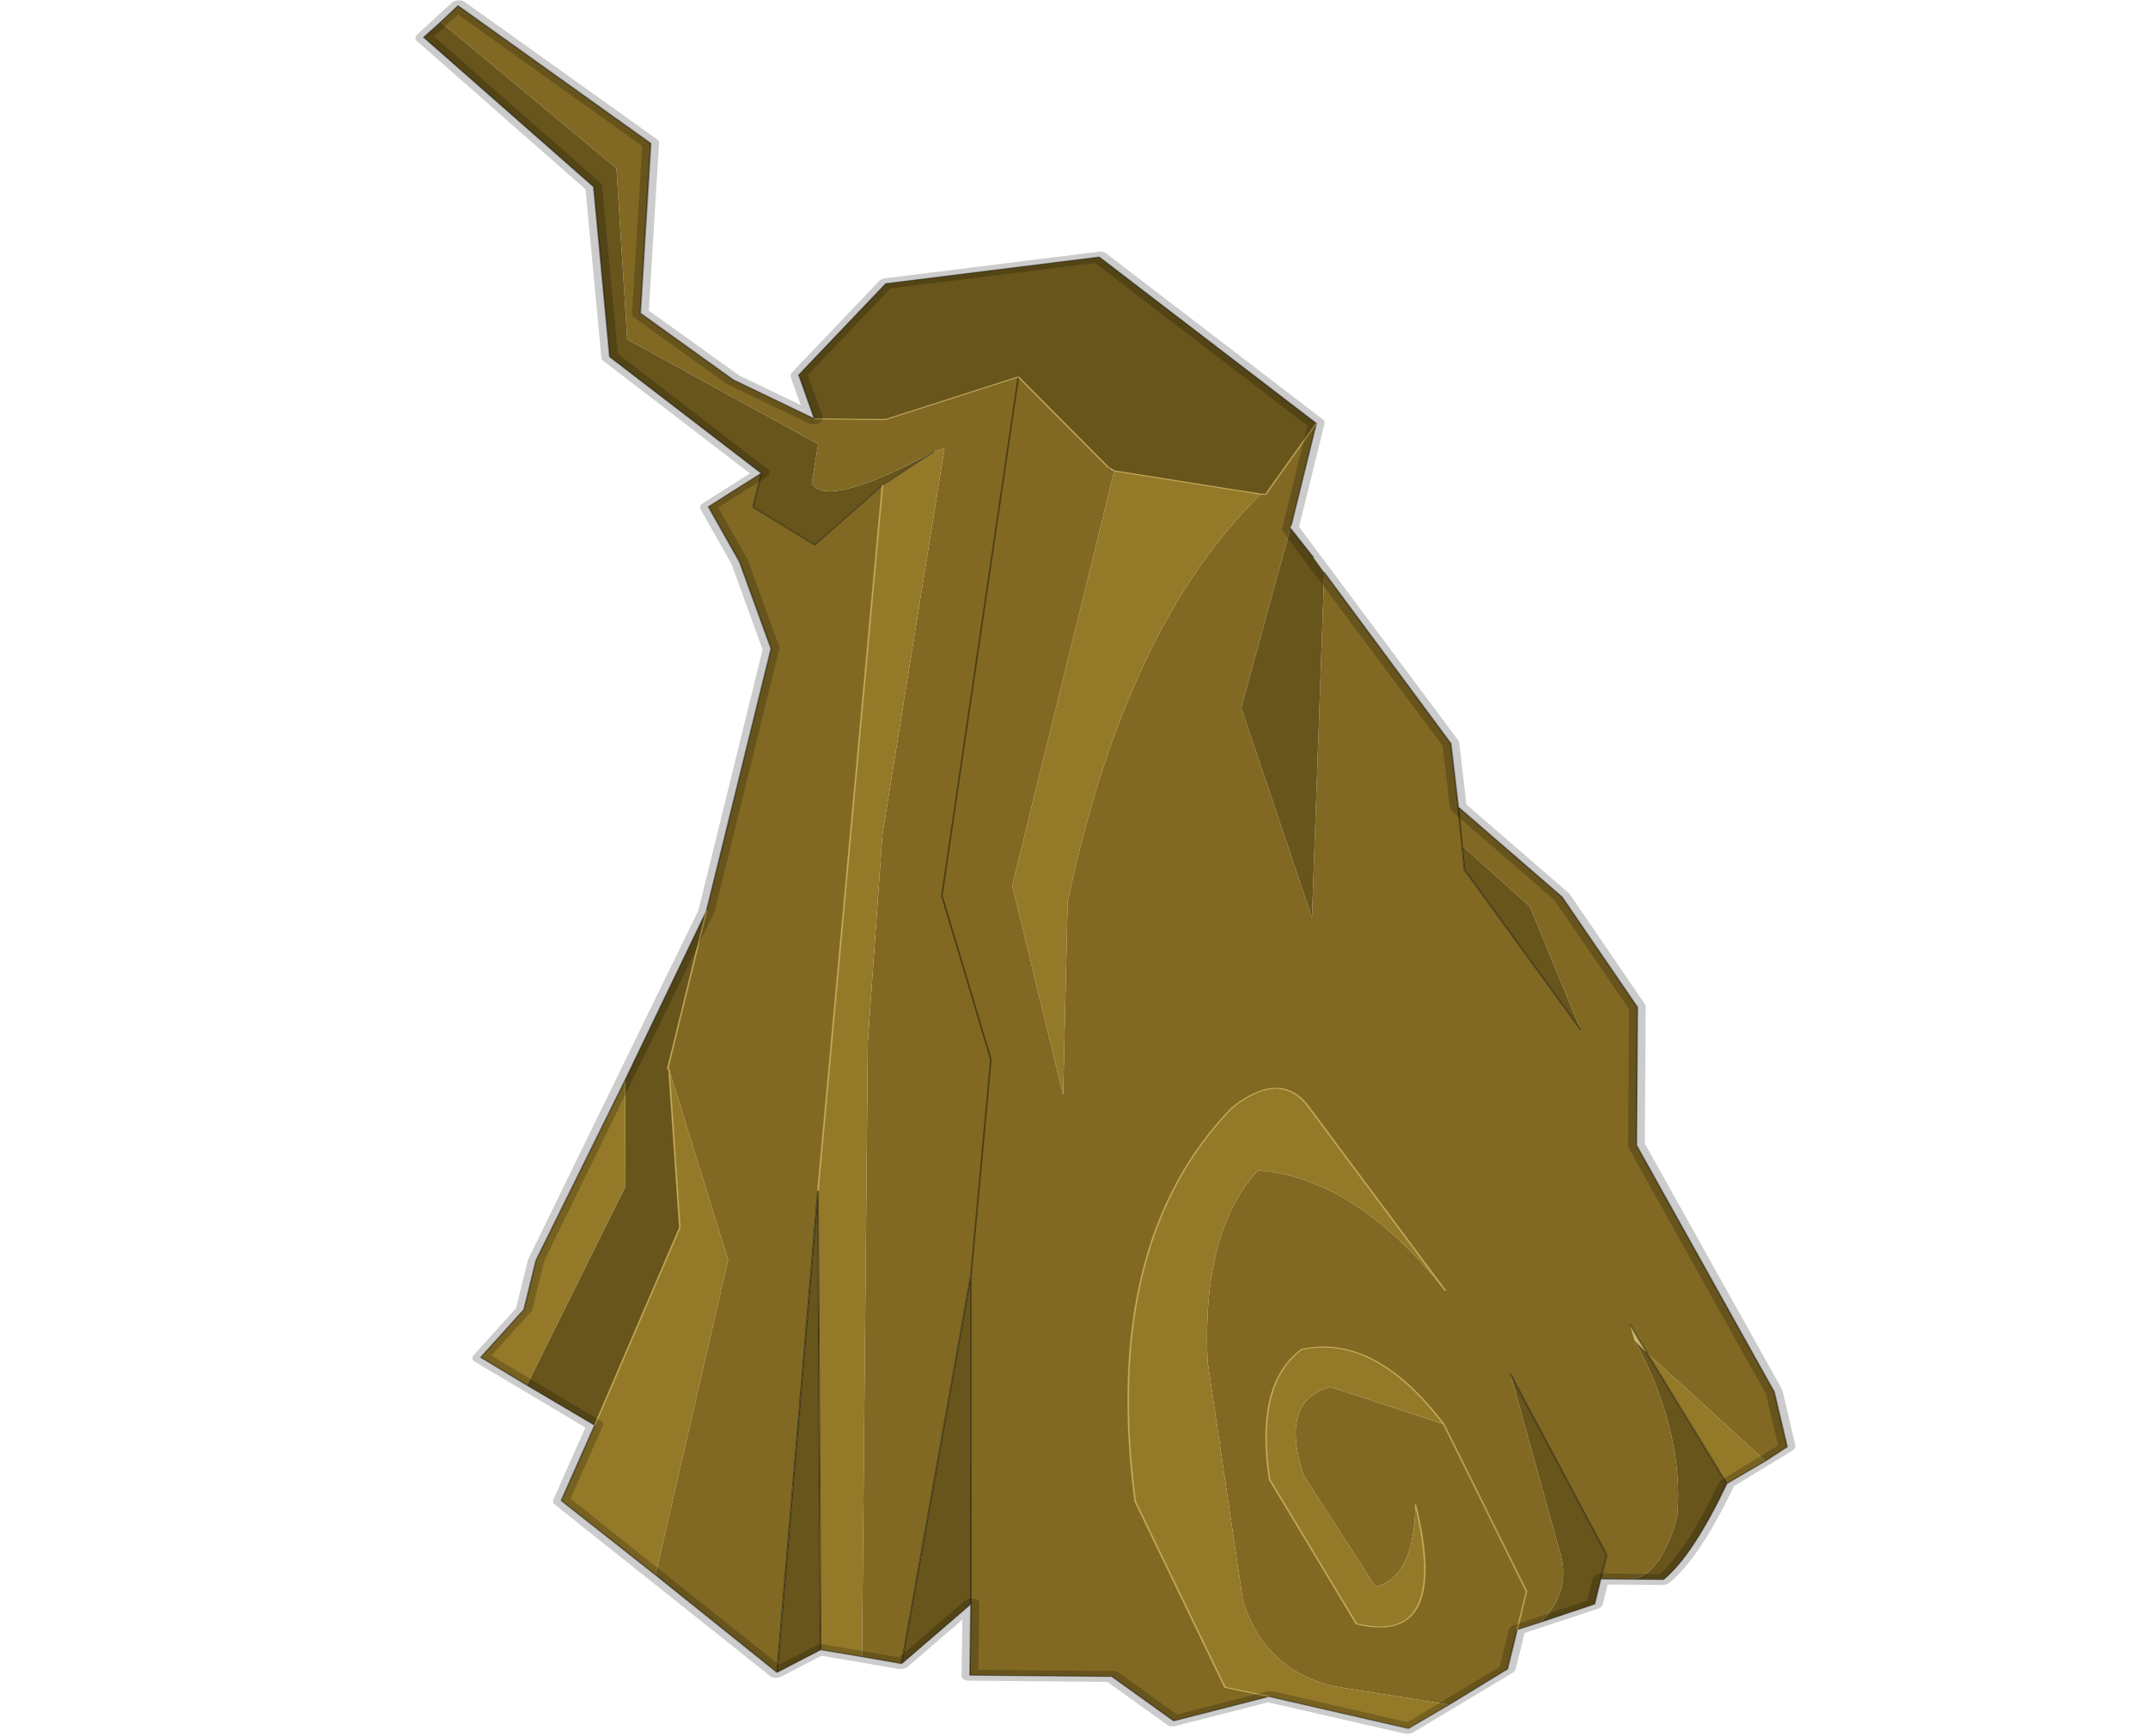
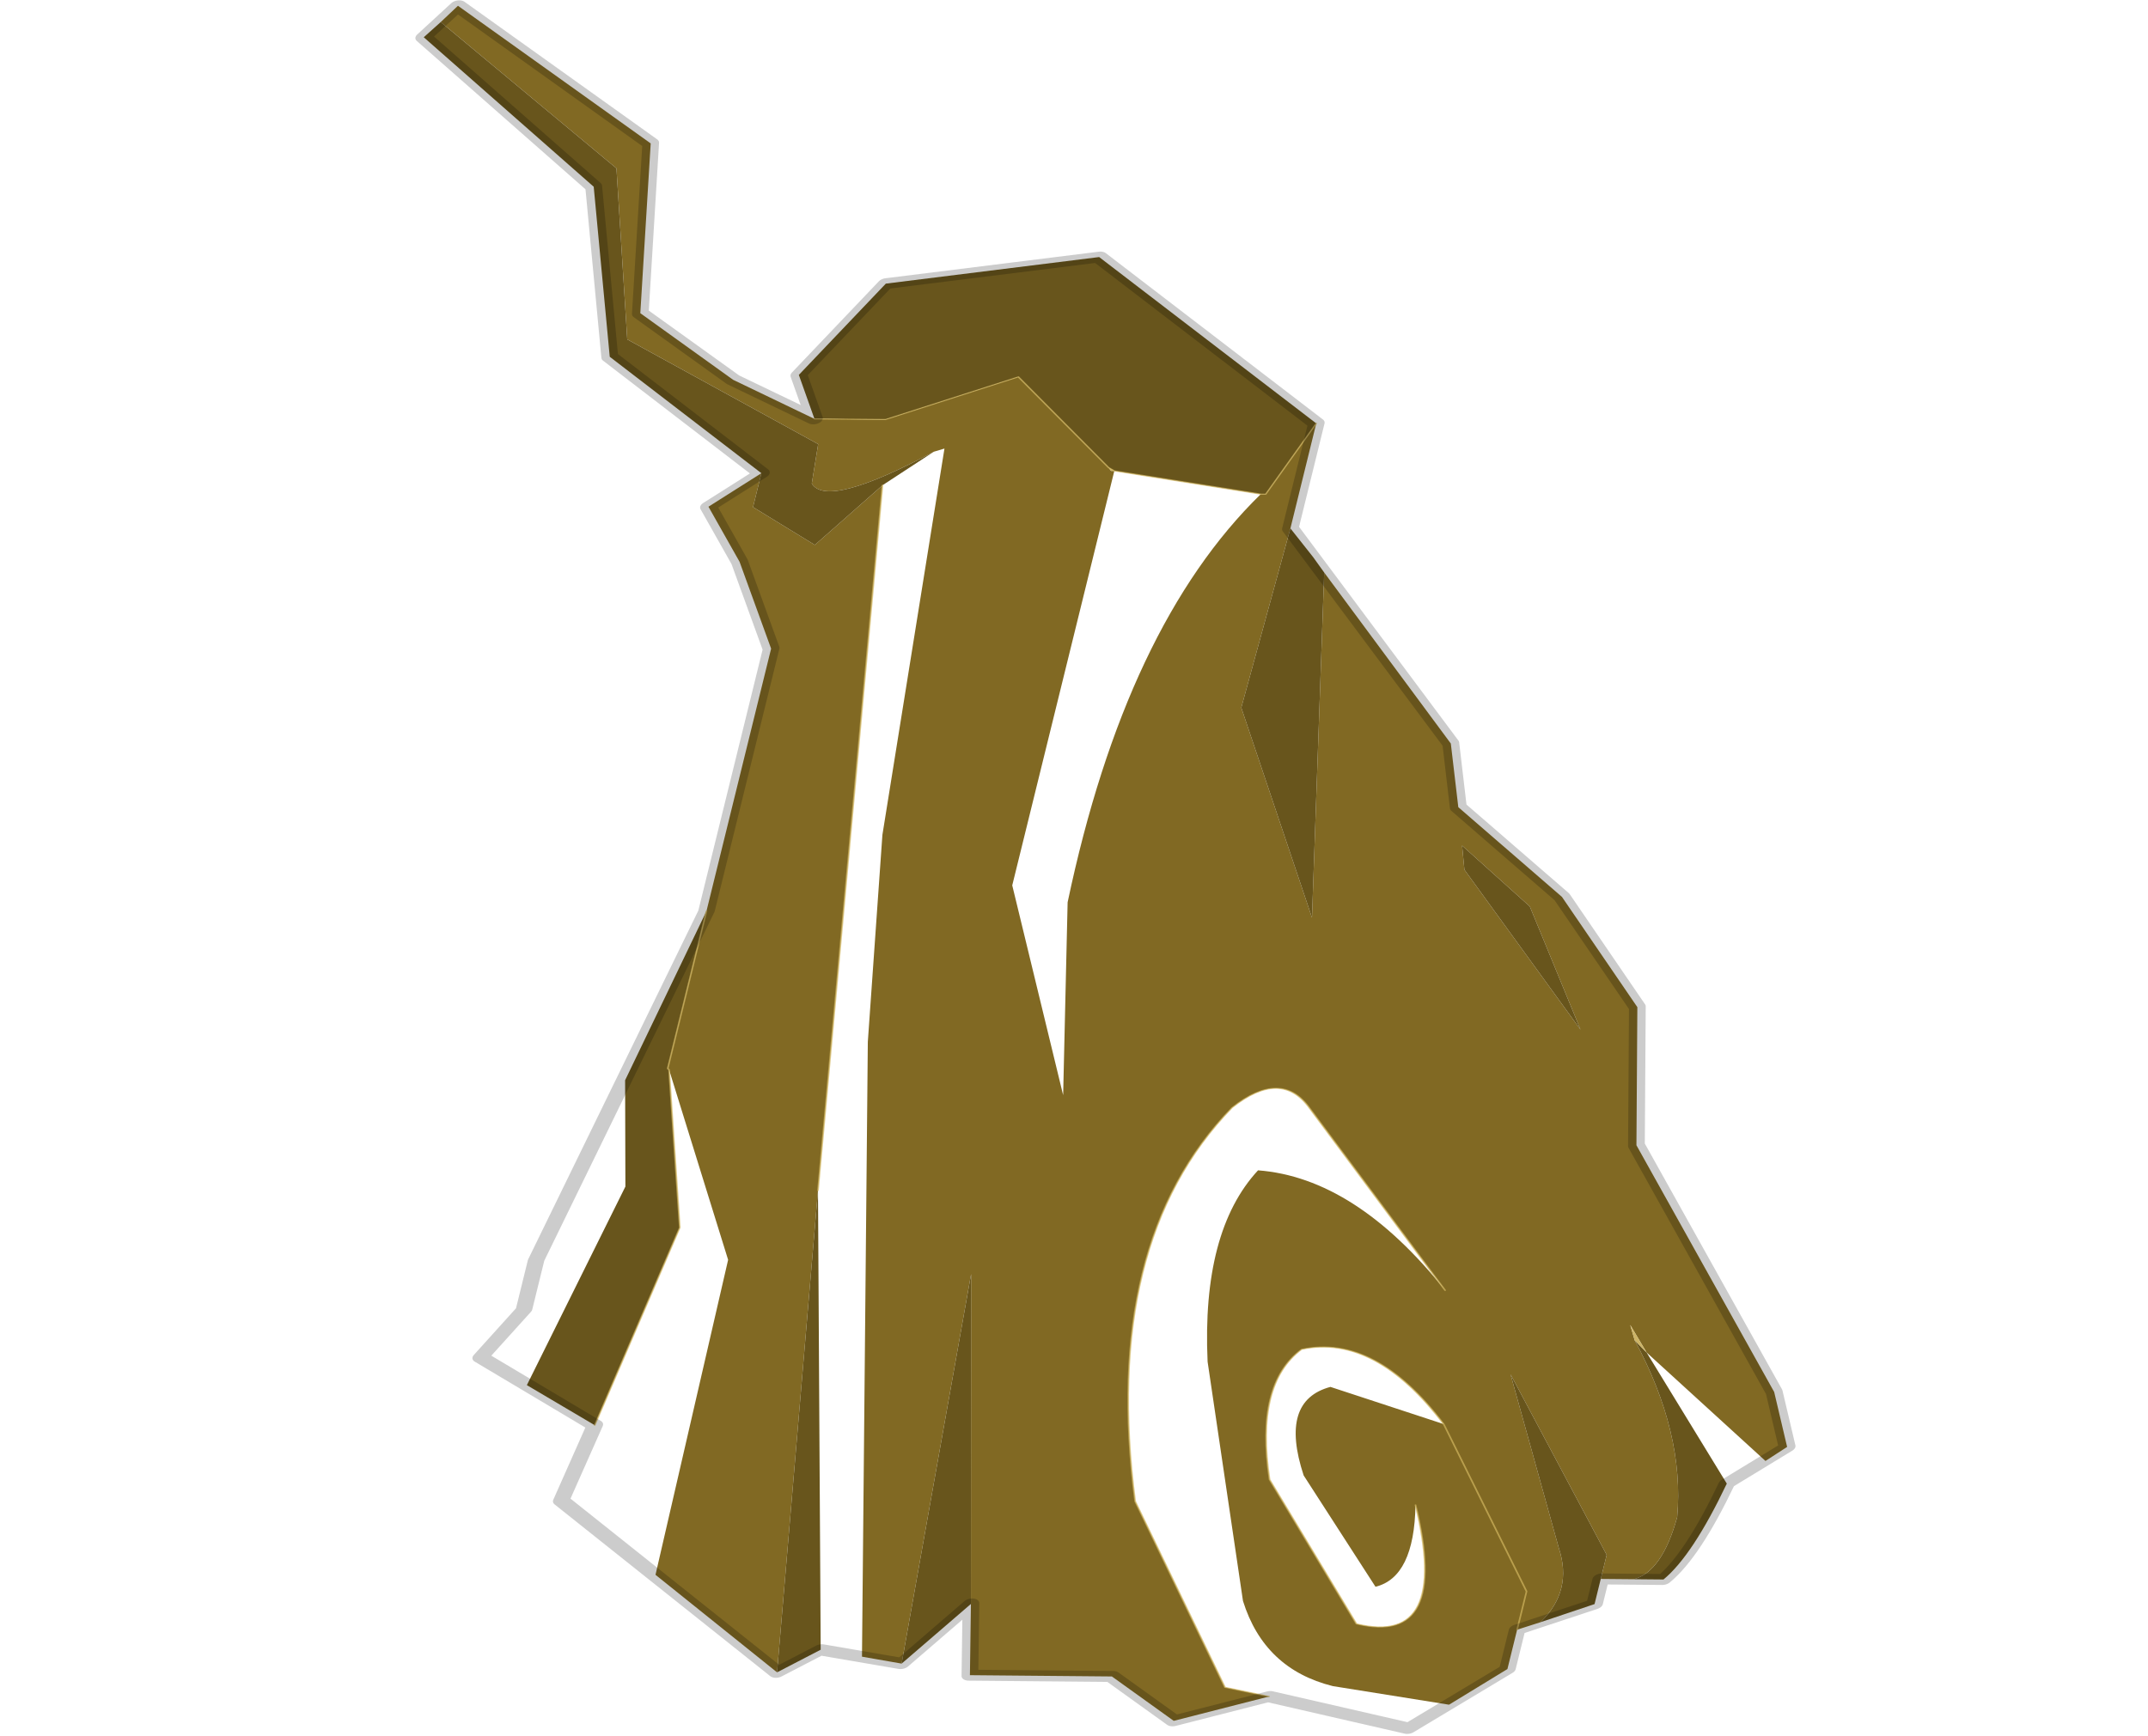
<svg xmlns="http://www.w3.org/2000/svg" xmlns:xlink="http://www.w3.org/1999/xlink" width="65px" height="52.55px">
  <g transform="matrix(1, 0, 0, 1, -241.55, -170.75)">
    <use xlink:href="#object-0" width="52.2" height="78.7" transform="matrix(0.999, 0.009, -0.163, 0.662, 254.4, 170.75)" />
  </g>
  <defs>
    <g transform="matrix(1, 0, 0, 1, 26.1, 30.75)" id="object-0">
      <use xlink:href="#object-1" width="52.2" height="78.7" transform="matrix(1, 0, 0, 1, -26.1, -30.75)" />
    </g>
    <g transform="matrix(1, 0, 0, 1, 26.1, 30.75)" id="object-1">
      <path fill-rule="evenodd" fill="#816923" stroke="none" d="M4 -11.8L4 -7.15L4 -7L3.85 1.2L7.55 10.75L5.35 -5L10.45 2.75L11.15 5.65L14.95 9.7L18.05 14.7L19.05 21L25.05 32.2L25.85 34.7L25.3 35.35L20.9 30.45L20.2 29.2L20.45 29.9Q22.65 34.1 23.05 37.95Q23 40.45 22.2 40.8L21.2 40.8L21.2 39.7L16.95 31.5L19.7 39.4Q20.45 41.35 19.7 42.8L19.05 43.15L19.05 44.95L17.55 46.6L13.9 45.8Q11.7 45.05 10.55 41.95L7.7 31.05Q6.55 25.1 7.8 22.3Q10.8 22.6 14.35 27.7L8.9 19.45Q7.75 17.65 6.55 19.45Q3.6 25.65 6.55 37.45L10.65 45.9L12.05 46.3L9.35 47.45L7.15 45.45L2.85 45.45L2.35 42.2L-0.1 27.15L-1.1 17.35L-3.8 9.9L-5.35 -13.8L-1.95 -9.7L-1.85 -9.55L-1.75 -9.55L-1.75 9.4L1.35 18.95L0.05 10.15Q-0.25 -2.5 2.85 -8.55L3 -8.55L4 -11.8M0.7 44.95L-0.55 44.65L-4.95 16.6L-6.05 7.15L-7.05 -10.5L-7.35 -10.35Q-10.15 -7.7 -10.8 -8.85L-10.9 -10.65L-17.45 -15.35L-19.05 -23.15L-25.45 -29.75L-25.05 -30.5L-18.2 -24.3L-17.25 -16.55L-13.95 -13.55L-11.2 -11.8L-9.05 -11.8L-5.35 -13.8L-3.8 9.9L-1.1 17.35L-0.1 27.15L0.7 44.95M-3 45.4L-7.4 41L-7.55 26.6L-10.75 17.95L-10.8 17.9L-10.8 10.7L-10.8 -1.3L-12.4 -5.25L-13.75 -7.75L-12.4 -9.3L-12.4 -7.75L-10.25 -6.05L-8.65 -8.8L-5.35 23.4L-3 45.4M16.5 15.75L14.05 10.15L11.55 7.4L11.8 8.5L16.5 15.75M11.15 5.65L11.55 7.4L11.15 5.65M15.3 33.8Q12.55 29.7 10.45 30.45Q9.3 32.05 10.45 36.4L14.15 42.95Q17.15 43.95 15.05 37.5Q15.55 40.8 14.45 41.25L11.45 36.2Q10.15 32.8 11.6 32.15L15.3 33.8L15.35 33.9L19.05 41.4L19.05 43.15L19.05 41.4L15.35 33.9L15.3 33.8" />
-       <path fill-rule="evenodd" fill="#68551c" stroke="none" d="M4 -7L4.9 -5.7L5.35 -5L7.55 10.75L3.85 1.2L4 -7M24.3 36.4Q23.8 39.7 23.1 40.8L22.2 40.8Q23 40.45 23.05 37.95Q22.65 34.1 20.45 29.9L20.9 30.45L24.3 36.4M21.2 40.8L21.2 41.95L19.7 42.8Q20.45 41.35 19.7 39.4L16.95 31.5L21.2 39.7L21.2 40.8M2.35 42.2L0.7 44.95L-0.1 27.15L2.35 42.2M-1.85 44.35L-3 45.4L-5.35 23.4L-1.85 44.35M-10.35 34.2L-12.7 32.4L-11.2 23.3L-12 18.45L-10.8 10.7L-10.8 17.9L-10.75 17.95L-9.25 25.15L-10.35 34.2M-12.4 -9.3L-17.85 -14.55L-19.6 -22.3L-25.85 -29.05L-25.45 -29.75L-19.05 -23.15L-17.45 -15.35L-10.9 -10.65L-10.8 -8.85Q-10.15 -7.7 -7.35 -10.35L-8.65 -8.8L-10.25 -6.05L-12.4 -7.75L-12.4 -9.3M-11.2 -11.8L-12 -13.8L-10.05 -18L-3.8 -19.3L4 -11.8L3 -8.55L2.85 -8.55L-1.75 -9.55L-1.95 -9.7L-5.35 -13.8L-9.05 -11.8L-11.2 -11.8M11.55 7.4L14.05 10.15L16.5 15.75L11.8 8.5L11.55 7.4" />
-       <path fill-rule="evenodd" fill="#947929" stroke="none" d="M25.3 35.35L24.3 36.4L20.9 30.45L25.3 35.35M17.55 46.6L16.5 47.7L12.05 46.3L10.65 45.9L6.55 37.45Q3.6 25.65 6.55 19.45Q7.75 17.65 8.9 19.45L14.35 27.7Q10.8 22.6 7.8 22.3Q6.55 25.1 7.7 31.05L10.55 41.95Q11.7 45.05 13.9 45.8L17.55 46.6M-0.55 44.65L-1.85 44.35L-5.35 23.4L-8.65 -8.8L-7.35 -10.35L-7.05 -10.5L-6.05 7.15L-4.95 16.6L-0.55 44.65M-7.4 41L-10.8 37.65L-10.35 34.2L-9.25 25.15L-10.75 17.95L-7.55 26.6L-7.4 41M-12.7 32.4L-14.3 31.15L-13.35 28.95L-13.35 26.7L-12 18.45L-11.2 23.3L-12.7 32.4M2.85 -8.55Q-0.25 -2.5 0.05 10.15L1.35 18.95L-1.75 9.4L-1.75 -9.55L2.85 -8.55M15.05 37.5Q17.15 43.95 14.15 42.95L10.45 36.4Q9.3 32.05 10.45 30.45Q12.55 29.7 15.3 33.8L11.6 32.15Q10.15 32.8 11.45 36.2L14.45 41.25Q15.55 40.8 15.05 37.5" />
+       <path fill-rule="evenodd" fill="#68551c" stroke="none" d="M4 -7L4.9 -5.7L5.35 -5L7.55 10.75L3.85 1.2L4 -7M24.3 36.4Q23.8 39.7 23.1 40.8L22.2 40.8Q23 40.45 23.05 37.95Q22.65 34.1 20.45 29.9L20.9 30.45L24.3 36.4M21.2 40.8L21.2 41.95L19.7 42.8Q20.45 41.35 19.7 39.4L16.95 31.5L21.2 39.7L21.2 40.8M2.35 42.2L0.7 44.95L-0.1 27.15L2.35 42.2M-1.85 44.35L-3 45.4L-5.35 23.4M-10.35 34.2L-12.7 32.4L-11.2 23.3L-12 18.45L-10.8 10.7L-10.8 17.9L-10.75 17.95L-9.25 25.15L-10.35 34.2M-12.4 -9.3L-17.85 -14.55L-19.6 -22.3L-25.85 -29.05L-25.45 -29.75L-19.05 -23.15L-17.45 -15.35L-10.9 -10.65L-10.8 -8.85Q-10.15 -7.7 -7.35 -10.35L-8.65 -8.8L-10.25 -6.05L-12.4 -7.75L-12.4 -9.3M-11.2 -11.8L-12 -13.8L-10.05 -18L-3.8 -19.3L4 -11.8L3 -8.55L2.85 -8.55L-1.75 -9.55L-1.95 -9.7L-5.35 -13.8L-9.05 -11.8L-11.2 -11.8M11.55 7.4L14.05 10.15L16.5 15.75L11.8 8.5L11.55 7.4" />
      <path fill-rule="evenodd" fill="#cdb465" stroke="none" d="M-1.75 -9.55L-1.85 -9.55L-1.95 -9.7L-1.75 -9.55M20.9 30.45L20.45 29.9L20.2 29.2L20.9 30.45" />
-       <path fill="none" stroke="#000000" stroke-opacity="0.4" stroke-width="0.05" stroke-linecap="round" stroke-linejoin="round" d="M4 -11.8L4 -7.15M4 -7L4.9 -5.7M5.35 -5L10.45 2.75L11.15 5.65L14.95 9.7L18.05 14.7L19.05 21L25.05 32.2L25.85 34.7L25.3 35.35L24.3 36.4Q23.8 39.7 23.1 40.8L22.2 40.8L21.2 40.8L21.2 41.95L19.7 42.8L19.05 43.15L19.05 44.95L17.55 46.6L16.5 47.7L12.05 46.3L9.35 47.45L7.15 45.45L2.85 45.45L2.35 42.2L0.7 44.95L-0.55 44.65L-1.85 44.35L-3 45.4L-7.4 41L-10.8 37.65L-10.35 34.2L-12.7 32.4L-14.3 31.15L-13.35 28.95L-13.35 26.7L-12 18.45L-10.8 10.7L-10.8 -1.3L-12.4 -5.25L-13.75 -7.75L-12.4 -9.3L-17.85 -14.55L-19.6 -22.3L-25.85 -29.05L-25.45 -29.75L-25.05 -30.5L-18.2 -24.3L-17.25 -16.55L-13.95 -13.55L-11.2 -11.8L-12 -13.8L-10.05 -18L-3.8 -19.3L4 -11.8M-1.75 -9.55L-1.85 -9.55L-1.95 -9.7M-5.35 -13.8L-3.8 9.9L-1.1 17.35L-0.1 27.15L2.35 42.2M16.5 15.75L11.8 8.5L11.55 7.4L11.15 5.65M24.3 36.4L20.9 30.45L20.2 29.2M21.2 40.8L21.2 39.7L16.95 31.5M-12.4 -9.3L-12.4 -7.75L-10.25 -6.05L-8.65 -8.8L-7.35 -10.35M-5.35 23.4L-3 45.4M-1.85 44.35L-5.35 23.4M0.7 44.95L-0.1 27.15" />
      <path fill="none" stroke="#d2b660" stroke-opacity="0.69" stroke-width="0.05" stroke-linecap="round" stroke-linejoin="round" d="M4 -11.8L3 -8.55L2.85 -8.55L-1.75 -9.55L-1.95 -9.7L-5.35 -13.8L-9.05 -11.8L-11.2 -11.8M12.05 46.3L10.65 45.9L6.55 37.45Q3.6 25.65 6.55 19.45Q7.75 17.65 8.9 19.45L14.35 27.7M15.05 37.5Q17.15 43.95 14.15 42.95L10.45 36.4Q9.3 32.05 10.45 30.45Q12.55 29.7 15.3 33.8L15.35 33.9L19.05 41.4L19.05 43.15M-10.8 10.7L-10.8 17.9L-10.75 17.95L-9.25 25.15L-10.35 34.2M-5.35 23.4L-8.65 -8.8" />
      <path fill="none" stroke="#000000" stroke-opacity="0.2" stroke-width="0.5" stroke-linecap="round" stroke-linejoin="round" d="M4 -7L10.45 2.75L11.15 5.65L14.95 9.7L18.05 14.7L19.05 21L25.05 32.2L25.85 34.7L24.3 36.4Q23.8 39.7 23.1 40.8L21.2 40.8L21.2 41.95L19.05 43.15L19.05 44.95L16.5 47.7L12.05 46.3L9.35 47.45L7.15 45.45L2.85 45.45L2.35 42.2L0.7 44.95L-1.85 44.35L-3 45.4L-10.8 37.65L-10.35 34.2L-14.3 31.15L-13.35 28.95L-13.35 26.7L-10.8 10.7L-10.8 -1.3L-12.4 -5.25L-13.75 -7.75L-12.4 -9.3L-17.85 -14.55L-19.6 -22.3L-25.85 -29.05L-25.05 -30.5L-18.2 -24.3L-17.25 -16.55L-13.95 -13.55L-11.2 -11.8L-12 -13.8L-10.05 -18L-3.8 -19.3L4 -11.8L4 -7" />
    </g>
  </defs>
</svg>